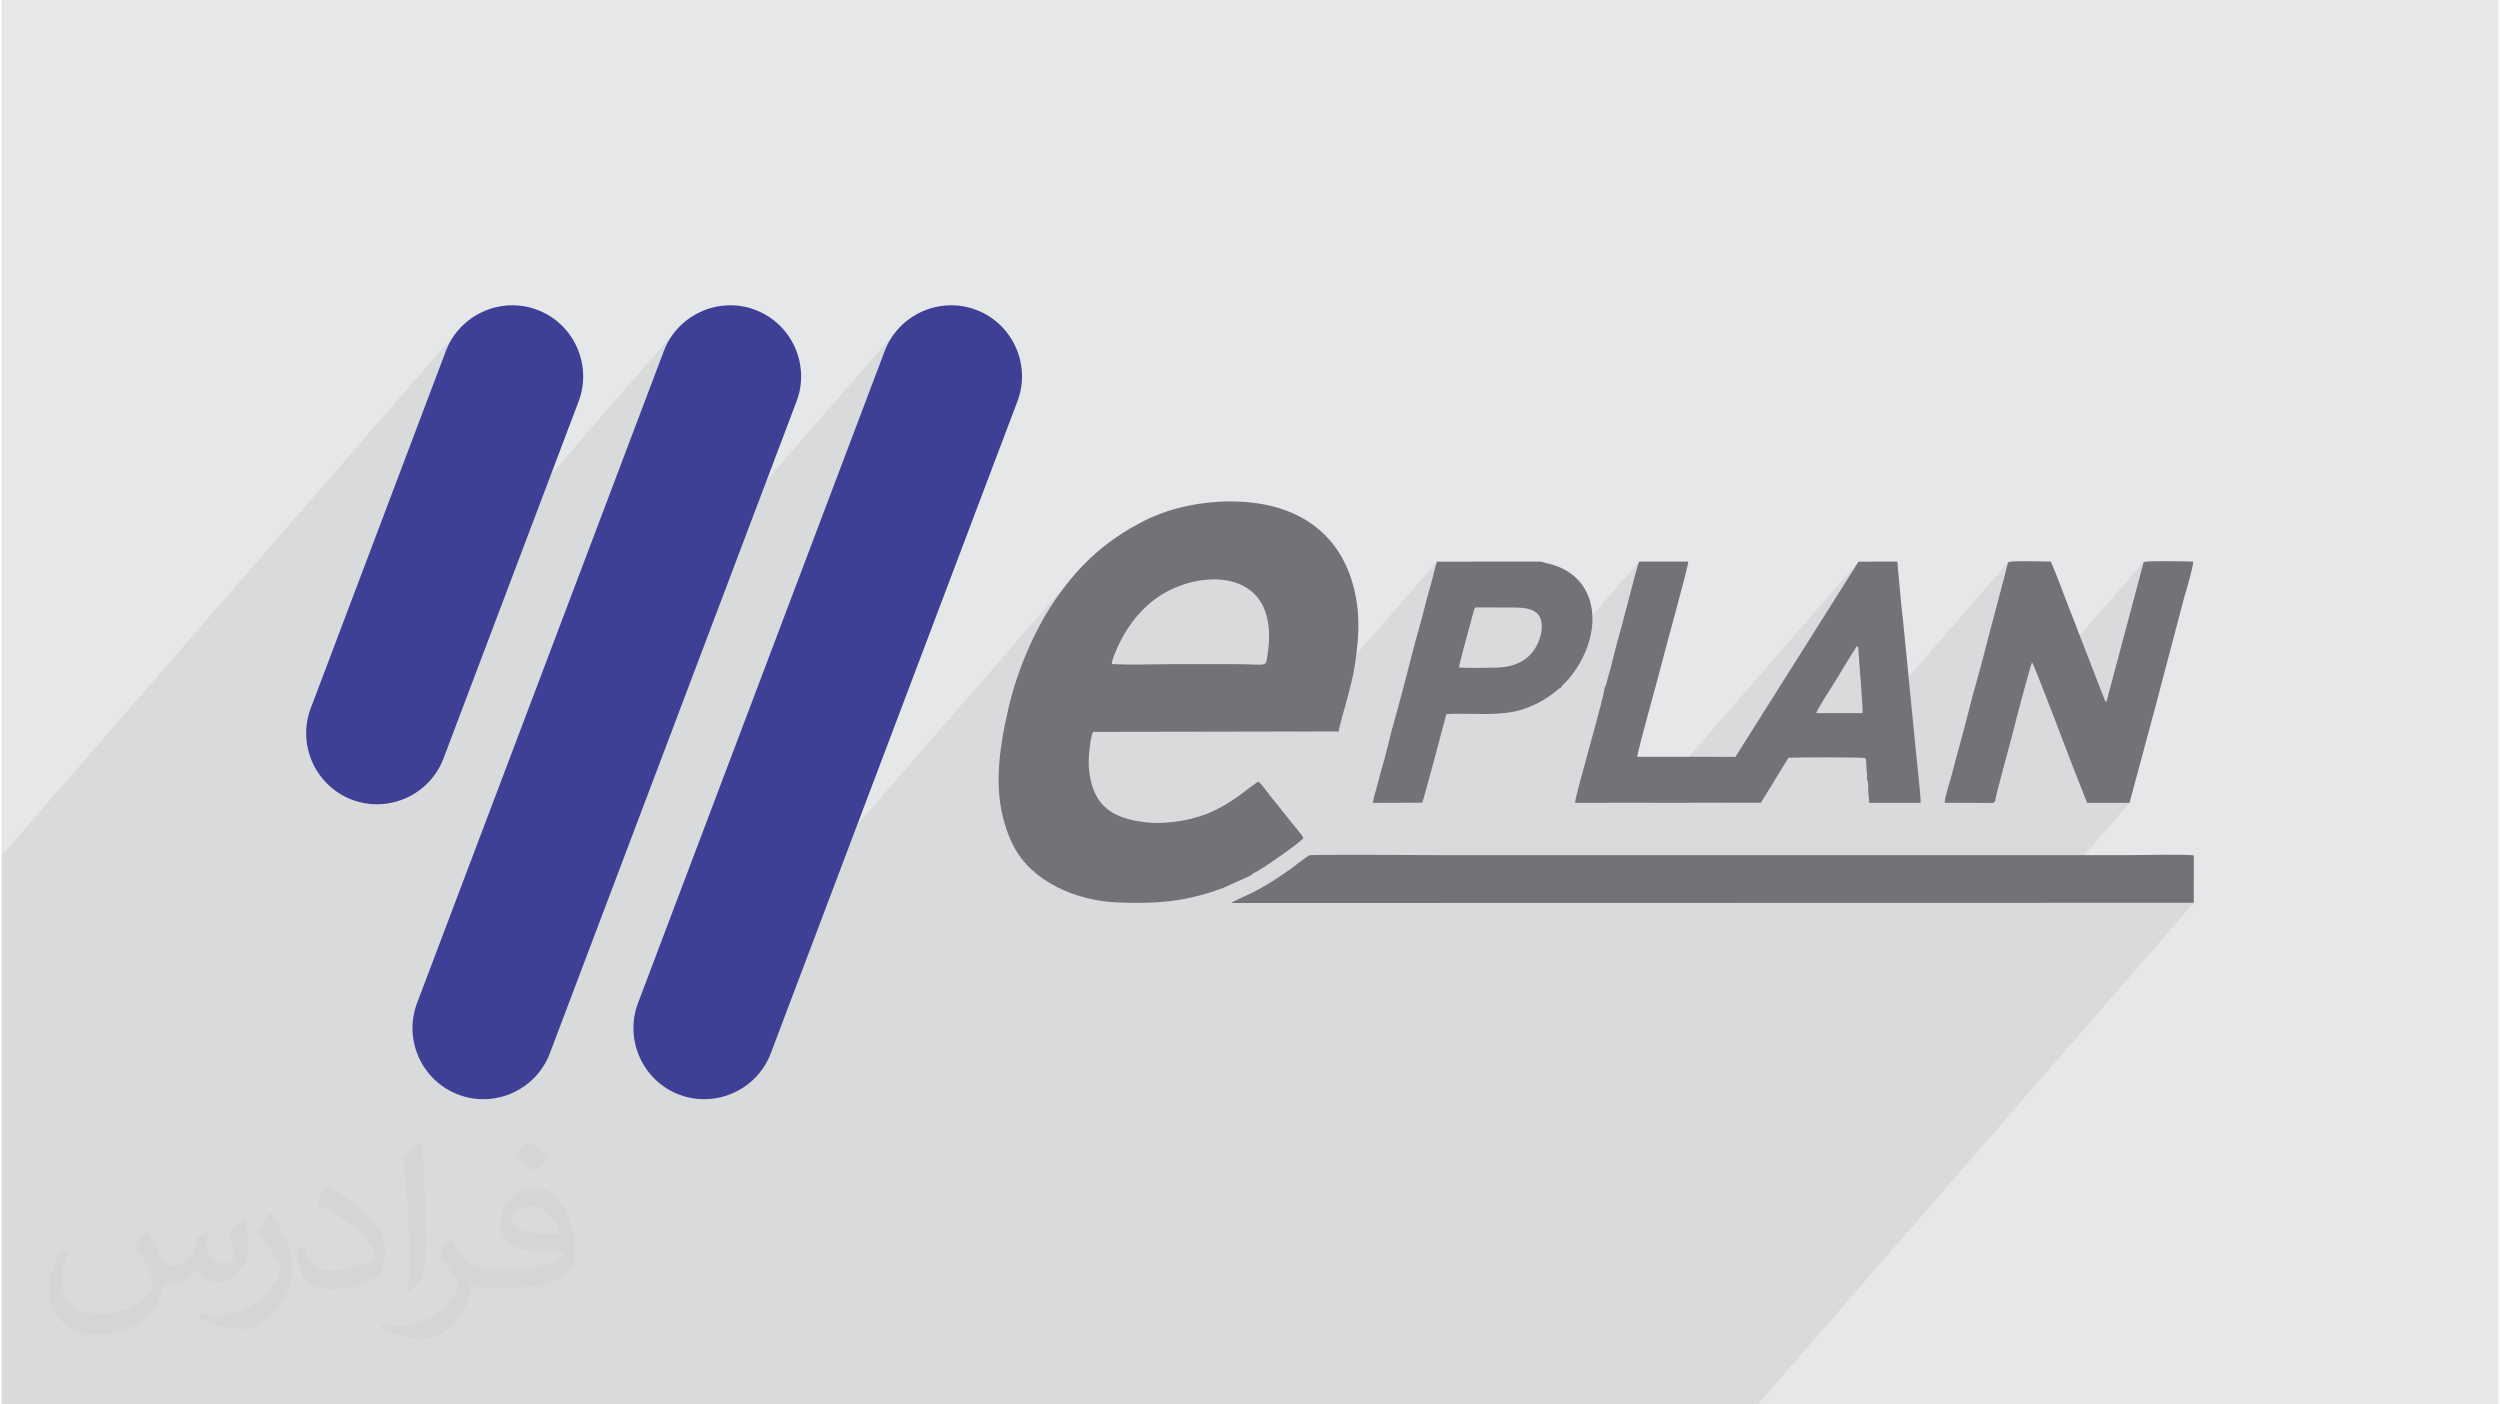
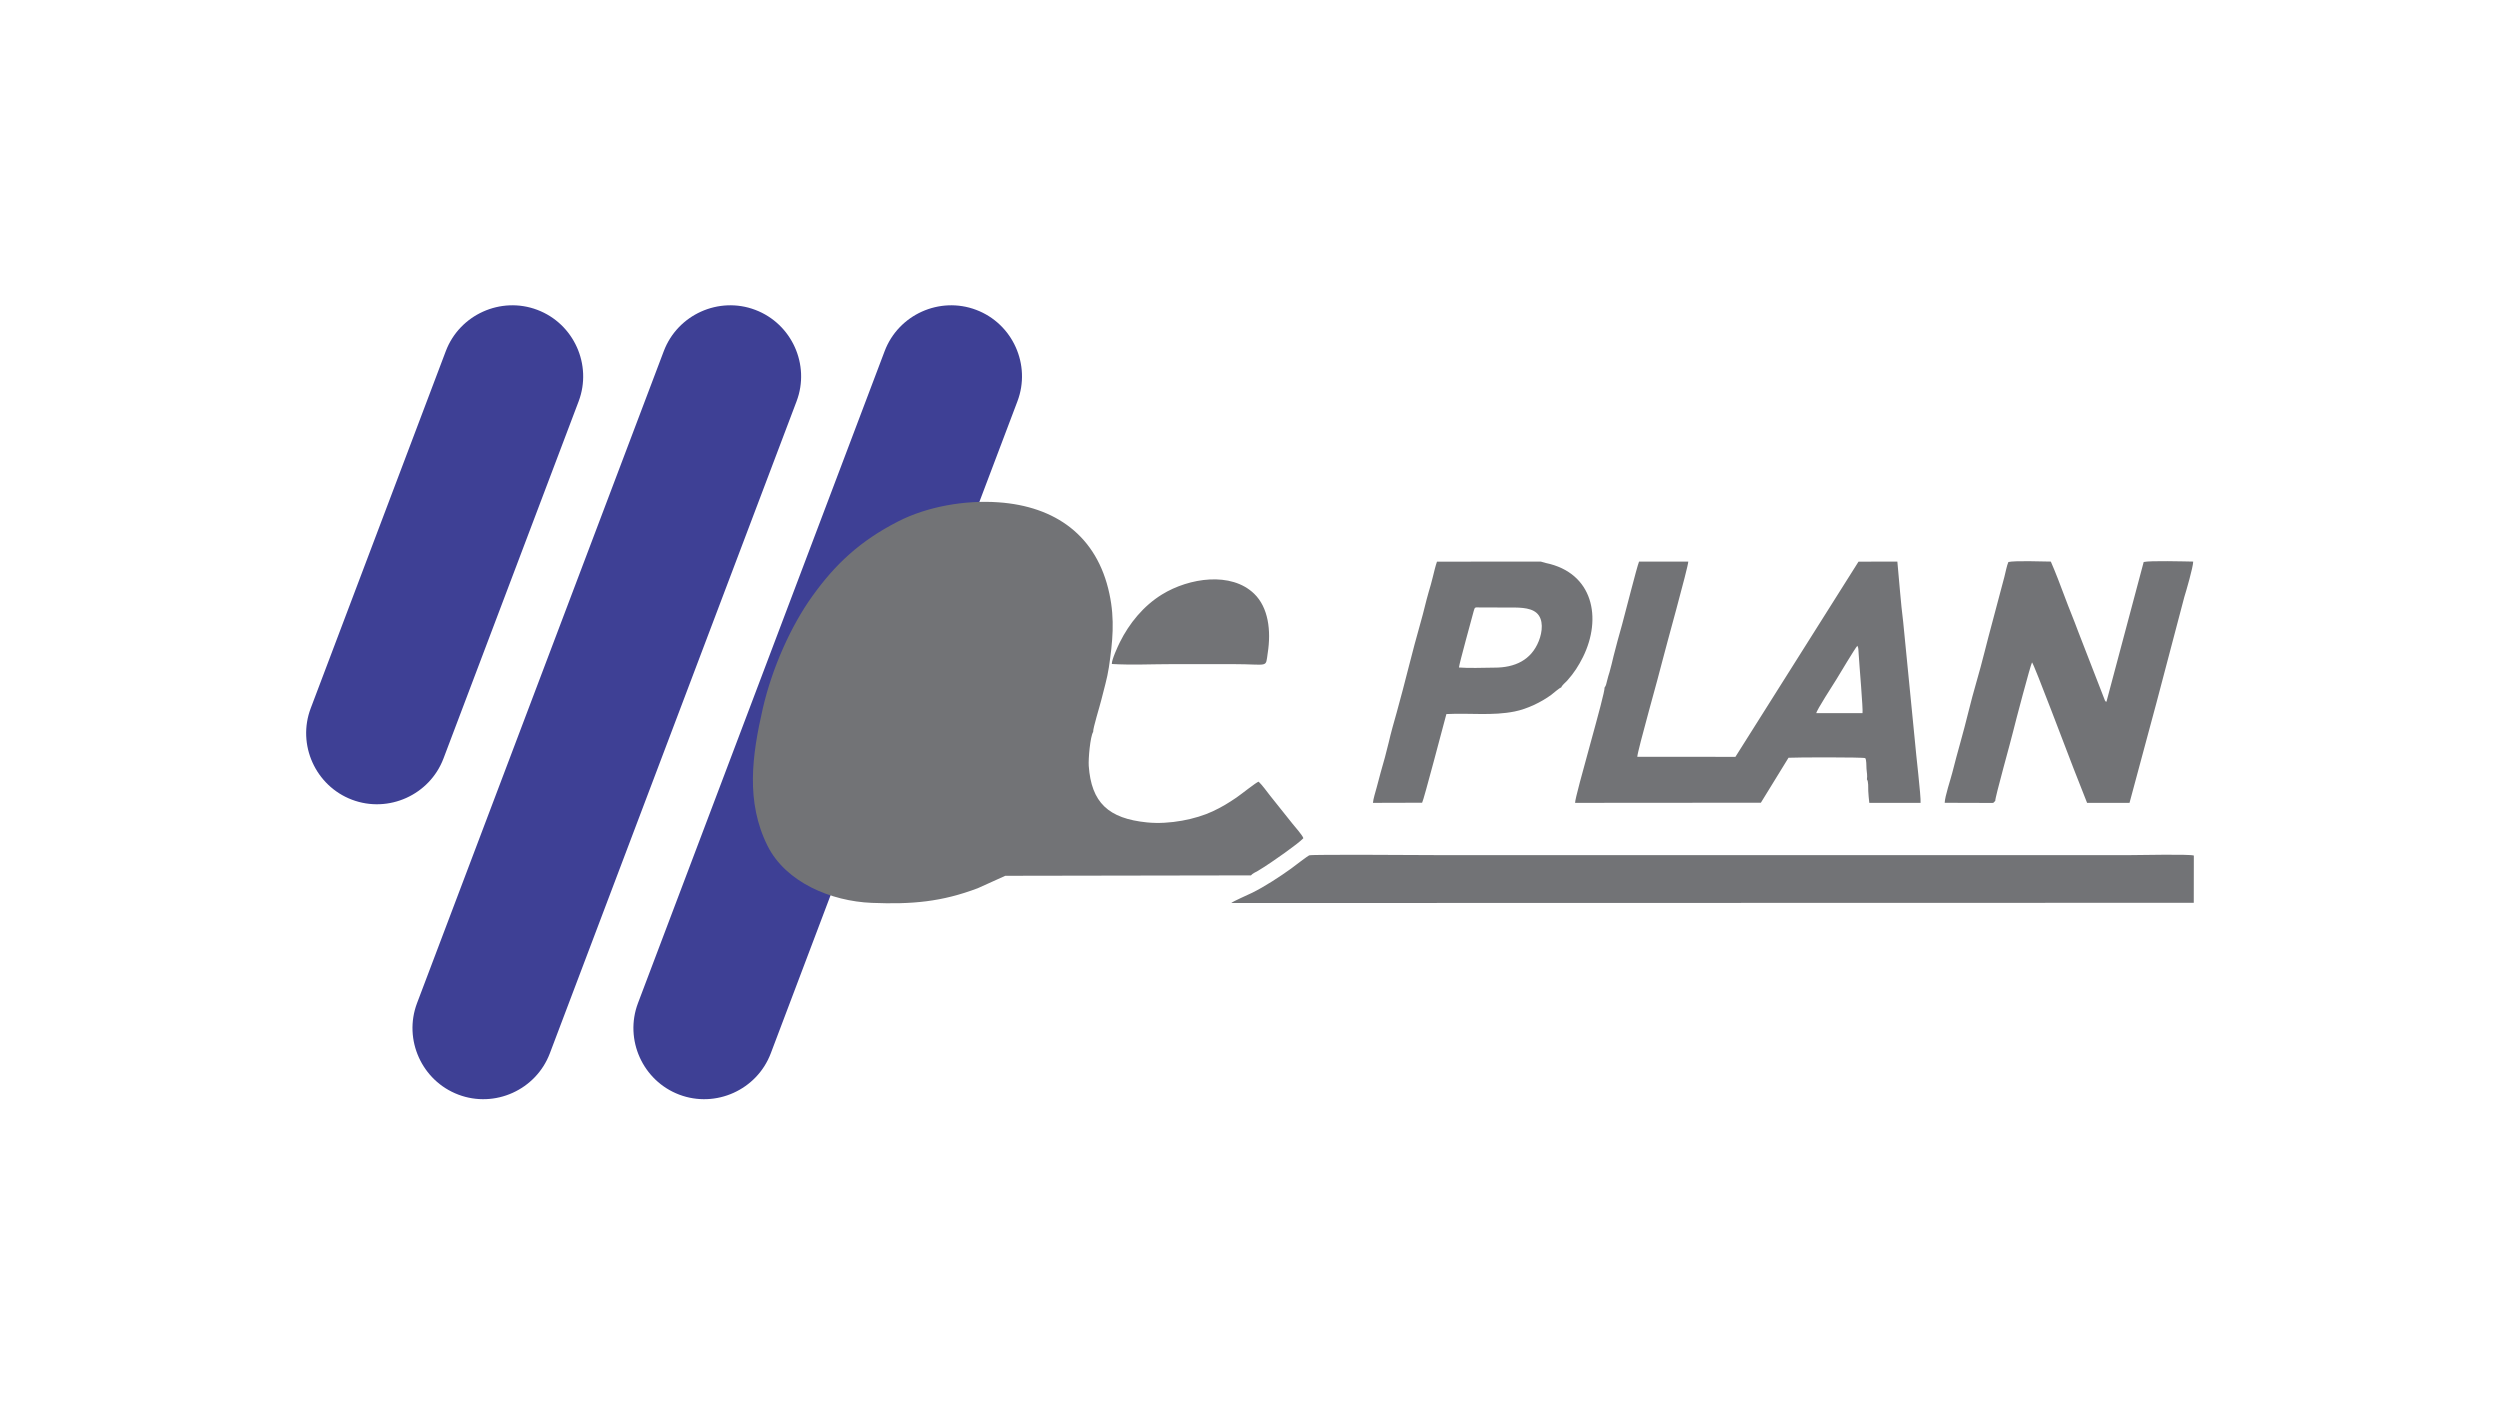
<svg xmlns="http://www.w3.org/2000/svg" xml:space="preserve" width="356px" height="200px" version="1.0" shape-rendering="geometricPrecision" text-rendering="geometricPrecision" image-rendering="optimizeQuality" fill-rule="evenodd" clip-rule="evenodd" viewBox="0 0 35600 20025">
  <g id="Layer_x0020_1">
    <g id="_2528991417712">
-       <path fill="#E6E7E8" d="M0 0l35600 0 0 20025 -35600 0 0 -20025z" />
-       <path fill="#373435" fill-opacity="0.078" d="M16197 8776l-1980 2277 3 -87 8 -123 13 -124 18 -124 20 -124 24 -124 25 -125 28 -124 27 -110 30 -111 33 -110 35 -109 38 -109 41 -107 43 -105 44 -104 47 -102 48 -100 50 -97 52 -94 53 -91 53 -87 55 -84 55 -80 126 -168 130 -156 -6131 7054 -42 -65 -44 -87 -36 -90 -27 -94 -18 -96 -8 -98 1 -99 10 -99 22 -100 31 -98 3517 -9296 41 -94 50 -89 58 -81 -5664 6516 2366 -6252 41 -94 50 -89 58 -81 -5207 5991 -14 -46 -18 -96 -8 -98 1 -98 10 -100 22 -99 31 -98 1926 -5092 42 -94 49 -89 58 -81 -6483 7458 0 93 0 2876 0 606 0 93 0 1282 0 1006 0 1242 0 93 0 534 949 0 1724 0 873 0 553 0 915 0 26 0 687 0 95 0 596 0 88 0 190 0 532 0 267 0 317 0 926 0 95 0 856 0 331 0 132 0 125 0 260 0 189 0 292 0 117 0 64 0 57 0 1 0 42 0 15 0 4 0 26 0 199 0 29 0 3 0 255 0 129 0 84 0 31 0 23 0 359 0 48 0 292 0 104 0 85 0 315 0 43 0 8 0 0 0 0 0 88 0 268 0 145 0 63 0 35 0 14 0 5 0 1 0 1009 0 1051 0 664 0 363 0 36 0 23 0 57 0 290 0 163 0 339 0 207 0 126 0 262 0 127 0 25 0 136 0 163 0 163 0 30 0 518 0 31 0 152 0 76 0 120 0 147 0 648 0 47 0 0 0 1 0 358 0 350 0 627 0 605 0 1569 0 1 0 584 0 6218 -7153 -585 0 586 -674 0 0 -586 674 -1570 0 1239 -1425 -605 0 -195 -496 -20 -51 -28 -73 -35 -91 -24 -65 578 -665 531 -1993 -1478 1701 -21 -54 -35 -86 -28 -67 -19 -44 -11 -19 -1036 1191 15 -51 29 -106 29 -107 28 -107 27 -109 28 -108 28 -108 29 -108 30 -106 30 -105 29 -107 29 -108 28 -108 28 -108 28 -108 28 -107 28 -106 171 -644 6 -24 6 -27 7 -29 7 -30 8 -30 7 -27 8 -24 8 -20 -2422 2786 -137 0 -69 0 548 -631 1 -44 -4 -87 -8 -117 -9 -135 -11 -140 -10 -132 -9 -113 -5 -80 0 -7 -1 -8 0 -8 -1 -8 0 -7 -1 -8 0 -8 -1 -7 0 -1 0 -3 -1 -3 0 -4 -1 -4 0 -4 -1 -3 0 -1 -11 -29 -1946 2238 -362 1 569 -655 1755 -2783 -2989 3438 -1052 1 5 -35 14 -63 21 -87 28 -106 32 -123 37 -135 39 -142 40 -145 40 -145 38 -141 36 -132 31 -120 26 -103 20 -82 11 -57 2 -28 2 -2 2 -2 1 -2 2 -2 1 -3 1 -2 2 -4 2 -4 3 -6 2 -4 1 -2 1 -3 1 -2 1 -2 1 -4 1 -6 2 -8 2 -7 2 -7 2 -7 2 -7 2 -8 1 -7 2 -7 4 -16 4 -15 4 -13 3 -13 4 -12 4 -13 4 -13 4 -13 8 -29 8 -29 8 -29 7 -29 7 -29 7 -30 7 -29 7 -30 14 -54 14 -54 14 -56 16 -56 15 -57 16 -57 16 -57 16 -57 22 -82 30 -115 36 -137 38 -145 37 -142 34 -125 27 -97 18 -55 -1871 2153 -21 3 -119 11 -120 5 -121 1 -33 0 752 -866 57 -79 46 -94 18 -51 14 -54 9 -56 2 -56 -5 -53 -13 -50 -23 -45 -34 -38 -40 -27 -46 -20 -51 -14 -56 -9 -58 -4 -60 -2 -61 0 -61 0 -375 -1 -22 -1 -18 0 -13 1 -10 2 -7 6 -1034 1190 5 -21 42 -161 42 -162 41 -162 43 -162 43 -161 45 -160 16 -55 14 -55 14 -54 13 -53 14 -53 14 -54 14 -53 15 -54 8 -26 7 -26 8 -26 7 -25 7 -26 7 -26 7 -27 7 -28 6 -26 8 -29 7 -30 8 -31 8 -30 8 -28 8 -25 7 -22 -2105 2422 -1190 2 848 -975 16 -29 8 -48 10 -71 14 -120 5 -120 -5 -116 -16 -113 -28 -106 -41 -99 -54 -90 -68 -79 -64 -55 -70 -46 -75 -37 -80 -28 -83 -21 -85 -13 -88 -5 -89 1 -90 8 -91 14 -89 20 -88 25 -85 30 -83 35 -80 39 -75 43 -96 65 -90 72 -84 78 -78 85zm-8558 -4358l0 0zm3107 0l0 0zm3150 0l0 0zm6289 8456l2670 -3071 -2670 3071z" />
      <g>
        <path fill="#3E4095" d="M13896 4418l0 0c521,197 785,784 588,1304l-3517 9297c-197,520 -784,785 -1305,588l0 0c-520,-197 -785,-784 -588,-1305l3517 -9296c197,-520 784,-785 1305,-588zm-3150 0l0 0c521,197 786,784 589,1304l-3518 9297c-197,520 -784,785 -1304,588l0 0c-521,-197 -786,-784 -589,-1305l3518 -9296c197,-520 784,-785 1304,-588zm-3107 0l0 0c521,197 785,784 589,1304l-1927 5092c-197,520 -784,785 -1305,588l0 0c-520,-197 -785,-784 -588,-1304l1926 -5092c197,-520 785,-785 1305,-588z" />
-         <path fill="#727376" d="M15830 9467c-4,-58 88,-257 114,-309 135,-272 338,-520 601,-682 388,-239 988,-328 1315,-10 201,195 243,522 193,843 -34,222 25,160 -495,160 -287,0 -574,0 -861,0 -276,0 -597,15 -867,-2l0 0zm15427 2731c-73,-22 -767,-6 -902,-6 -3302,0 -6603,0 -9904,0 -197,0 -1752,-12 -1805,3 -20,5 -231,168 -261,190 -161,116 -376,256 -554,344 -56,28 -274,122 -298,146l13723 -3 1 -674 0 0zm-5383 -2030c3,-41 247,-417 287,-482 44,-72 265,-443 299,-479l11 29c0,1 3,23 3,23 2,19 3,42 4,61 9,160 65,798 55,848l-659 0zm2552 1250c-7,-37 228,-873 255,-991 26,-110 249,-954 269,-983 29,25 507,1296 590,1507l195 496 605 0 386 -1434 395 -1500c29,-93 125,-423 127,-506 -126,-2 -615,-16 -706,6l-531 1993c-23,-13 -6,3 -22,-20l-380 -979c-63,-172 -131,-331 -193,-499 -61,-164 -131,-348 -198,-501 -120,-2 -513,-15 -605,6 -21,45 -42,153 -57,211l-171 644c-77,280 -146,578 -228,857 -83,282 -148,579 -228,859 -40,139 -77,284 -115,430 -24,96 -107,341 -109,432l647 2c63,0 38,4 74,-30l0 0zm-7647 -1901c6,-61 181,-691 211,-806 16,-59 19,-51 87,-50l375 1c160,0 336,-8 433,76 105,91 85,272 32,403 -108,271 -341,379 -633,378 -157,0 -353,11 -505,-2l0 0zm1458 285c19,-42 57,-65 90,-103 92,-103 158,-206 221,-332 273,-552 147,-1200 -531,-1340l-71 -20 -1480 1c-19,52 -44,155 -60,221 -18,76 -37,139 -58,210 -42,144 -71,283 -114,431 -122,425 -224,866 -342,1287 -39,138 -82,287 -114,428 -33,141 -73,284 -115,429 -20,70 -38,143 -57,214 -14,52 -50,167 -53,219l701 -2c21,-28 306,-1119 346,-1264 338,-17 658,27 974,-37 179,-36 378,-132 521,-237 29,-21 116,-100 142,-105l0 0zm618 1c16,66 -421,1540 -420,1644l2649 -2 394 -641c108,-7 1064,-9 1093,5 20,17 16,114 19,153 5,53 14,100 6,150 24,31 17,118 19,165 2,53 9,112 15,170l731 0c8,-83 -68,-715 -80,-872l-168 -1708c-36,-285 -55,-570 -83,-860l-554 1 -1755 2783 -1399 -1c2,-85 317,-1191 363,-1387 33,-137 362,-1315 364,-1396l-702 0c-33,82 -197,736 -242,898 -43,152 -86,307 -121,448 -20,80 -36,157 -59,234 -12,37 -20,63 -31,108 -5,20 -9,37 -15,58 -5,18 -2,11 -11,29 -6,13 -7,14 -13,21l0 0zm-5041 2678c20,-26 64,-45 98,-64 31,-19 63,-38 98,-61 110,-71 472,-320 551,-405 -10,-39 -121,-165 -153,-204 -60,-77 -107,-133 -162,-203 -54,-68 -108,-135 -158,-198 -46,-59 -116,-156 -165,-201 -33,7 -246,179 -317,227 -112,76 -205,134 -338,196 -238,112 -613,190 -934,158 -555,-55 -796,-284 -833,-806 -7,-101 21,-419 63,-485l3503 -6c-5,-49 98,-378 116,-455 38,-158 83,-299 108,-465 53,-362 87,-677 8,-1047 -176,-833 -775,-1249 -1581,-1306 -481,-34 -1017,60 -1433,273 -540,277 -892,604 -1225,1069 -297,415 -569,1011 -704,1600 -152,664 -245,1327 68,1955 261,522 906,791 1487,814 577,23 998,-15 1511,-209l392 -177 0 0z" />
+         <path fill="#727376" d="M15830 9467c-4,-58 88,-257 114,-309 135,-272 338,-520 601,-682 388,-239 988,-328 1315,-10 201,195 243,522 193,843 -34,222 25,160 -495,160 -287,0 -574,0 -861,0 -276,0 -597,15 -867,-2l0 0zm15427 2731c-73,-22 -767,-6 -902,-6 -3302,0 -6603,0 -9904,0 -197,0 -1752,-12 -1805,3 -20,5 -231,168 -261,190 -161,116 -376,256 -554,344 -56,28 -274,122 -298,146l13723 -3 1 -674 0 0zm-5383 -2030c3,-41 247,-417 287,-482 44,-72 265,-443 299,-479l11 29c0,1 3,23 3,23 2,19 3,42 4,61 9,160 65,798 55,848l-659 0zm2552 1250c-7,-37 228,-873 255,-991 26,-110 249,-954 269,-983 29,25 507,1296 590,1507l195 496 605 0 386 -1434 395 -1500c29,-93 125,-423 127,-506 -126,-2 -615,-16 -706,6l-531 1993c-23,-13 -6,3 -22,-20l-380 -979c-63,-172 -131,-331 -193,-499 -61,-164 -131,-348 -198,-501 -120,-2 -513,-15 -605,6 -21,45 -42,153 -57,211l-171 644c-77,280 -146,578 -228,857 -83,282 -148,579 -228,859 -40,139 -77,284 -115,430 -24,96 -107,341 -109,432l647 2c63,0 38,4 74,-30l0 0zm-7647 -1901c6,-61 181,-691 211,-806 16,-59 19,-51 87,-50l375 1c160,0 336,-8 433,76 105,91 85,272 32,403 -108,271 -341,379 -633,378 -157,0 -353,11 -505,-2l0 0zm1458 285c19,-42 57,-65 90,-103 92,-103 158,-206 221,-332 273,-552 147,-1200 -531,-1340l-71 -20 -1480 1c-19,52 -44,155 -60,221 -18,76 -37,139 -58,210 -42,144 -71,283 -114,431 -122,425 -224,866 -342,1287 -39,138 -82,287 -114,428 -33,141 -73,284 -115,429 -20,70 -38,143 -57,214 -14,52 -50,167 -53,219l701 -2c21,-28 306,-1119 346,-1264 338,-17 658,27 974,-37 179,-36 378,-132 521,-237 29,-21 116,-100 142,-105l0 0zm618 1c16,66 -421,1540 -420,1644l2649 -2 394 -641c108,-7 1064,-9 1093,5 20,17 16,114 19,153 5,53 14,100 6,150 24,31 17,118 19,165 2,53 9,112 15,170l731 0c8,-83 -68,-715 -80,-872l-168 -1708c-36,-285 -55,-570 -83,-860l-554 1 -1755 2783 -1399 -1c2,-85 317,-1191 363,-1387 33,-137 362,-1315 364,-1396l-702 0c-33,82 -197,736 -242,898 -43,152 -86,307 -121,448 -20,80 -36,157 -59,234 -12,37 -20,63 -31,108 -5,20 -9,37 -15,58 -5,18 -2,11 -11,29 -6,13 -7,14 -13,21l0 0zm-5041 2678c20,-26 64,-45 98,-64 31,-19 63,-38 98,-61 110,-71 472,-320 551,-405 -10,-39 -121,-165 -153,-204 -60,-77 -107,-133 -162,-203 -54,-68 -108,-135 -158,-198 -46,-59 -116,-156 -165,-201 -33,7 -246,179 -317,227 -112,76 -205,134 -338,196 -238,112 -613,190 -934,158 -555,-55 -796,-284 -833,-806 -7,-101 21,-419 63,-485c-5,-49 98,-378 116,-455 38,-158 83,-299 108,-465 53,-362 87,-677 8,-1047 -176,-833 -775,-1249 -1581,-1306 -481,-34 -1017,60 -1433,273 -540,277 -892,604 -1225,1069 -297,415 -569,1011 -704,1600 -152,664 -245,1327 68,1955 261,522 906,791 1487,814 577,23 998,-15 1511,-209l392 -177 0 0z" />
      </g>
-       <path fill="#373435" fill-opacity="0.031" d="M2082 17547c68,103 112,202 155,312 32,64 49,183 199,183 44,0 107,-14 163,-45 63,-33 111,-83 136,-159l60 -202 146 -72 10 10c-20,76 -25,149 -25,206 0,169 146,233 262,233 68,0 129,-33 129,-95 0,-80 -34,-216 -78,-338 68,-68 136,-136 214,-191l12 6c34,144 53,286 53,381 0,93 -41,196 -75,264 -70,132 -194,237 -344,237 -114,0 -241,-57 -328,-163l-5 0c-82,102 -209,194 -412,194l-63 0c-10,134 -39,229 -83,314 -121,237 -480,404 -818,404 -470,0 -706,-272 -706,-633 0,-223 73,-431 185,-578l92 38c-70,134 -117,261 -117,385 0,338 275,499 592,499 294,0 658,-187 724,-404 -25,-237 -114,-349 -250,-565 41,-72 94,-144 160,-221l12 0zm5421 -1274c99,62 196,136 291,220 -53,75 -119,143 -201,203 -95,-77 -190,-143 -287,-213 66,-74 131,-146 197,-210zm51 926c-160,0 -291,105 -291,183 0,167 320,219 703,217 -48,-196 -216,-400 -412,-400zm-359 895c208,0 390,-6 529,-41 155,-40 286,-118 286,-172 0,-14 0,-31 -5,-45 -87,8 -187,8 -274,8 -282,0 -498,-64 -583,-222 -21,-44 -36,-93 -36,-149 0,-153 66,-303 182,-406 97,-85 204,-138 313,-138 197,0 354,158 464,408 60,136 101,293 101,491 0,132 -36,243 -118,326 -153,148 -435,204 -867,204l-196 0 0 0 -51 0c-107,0 -184,-19 -245,-66l-10 0c3,25 5,49 5,72 0,97 -32,221 -97,320 -192,286 -400,410 -580,410 -182,0 -405,-70 -606,-161l36 -70c65,27 155,45 279,45 325,0 752,-313 805,-618 -12,-25 -34,-58 -65,-93 -95,-113 -155,-208 -211,-307 48,-95 92,-171 133,-240l17 -2c139,283 265,446 546,446l44 0 0 0 204 0zm-1408 299c24,-130 26,-276 26,-413l0 -202c0,-377 -48,-926 -87,-1283 68,-74 163,-160 238,-218l22 6c51,450 63,971 63,1452 0,126 -5,249 -17,340 -7,114 -73,200 -214,332l-31 -14zm-1449 -596c7,177 94,317 398,317 189,0 349,-49 526,-134 32,-14 49,-33 49,-49 0,-111 -85,-258 -228,-392 -139,-126 -323,-237 -495,-311 -59,-25 -78,-52 -78,-77 0,-51 68,-158 124,-235l19 -2c197,103 417,256 580,427 148,157 240,316 240,489 0,128 -39,249 -102,361 -216,109 -446,192 -674,192 -277,0 -466,-130 -466,-436 0,-33 0,-84 12,-150l95 0zm-501 -503l172 278c63,103 122,215 122,392l0 227c0,183 -117,379 -306,573 -148,132 -279,188 -400,188 -180,0 -386,-56 -624,-159l27 -70c75,20 162,37 269,37 342,-2 692,-252 852,-557 19,-35 26,-68 26,-91 0,-35 -19,-74 -34,-109 -87,-165 -184,-315 -291,-454 56,-88 112,-173 173,-257l14 2z" />
    </g>
  </g>
</svg>